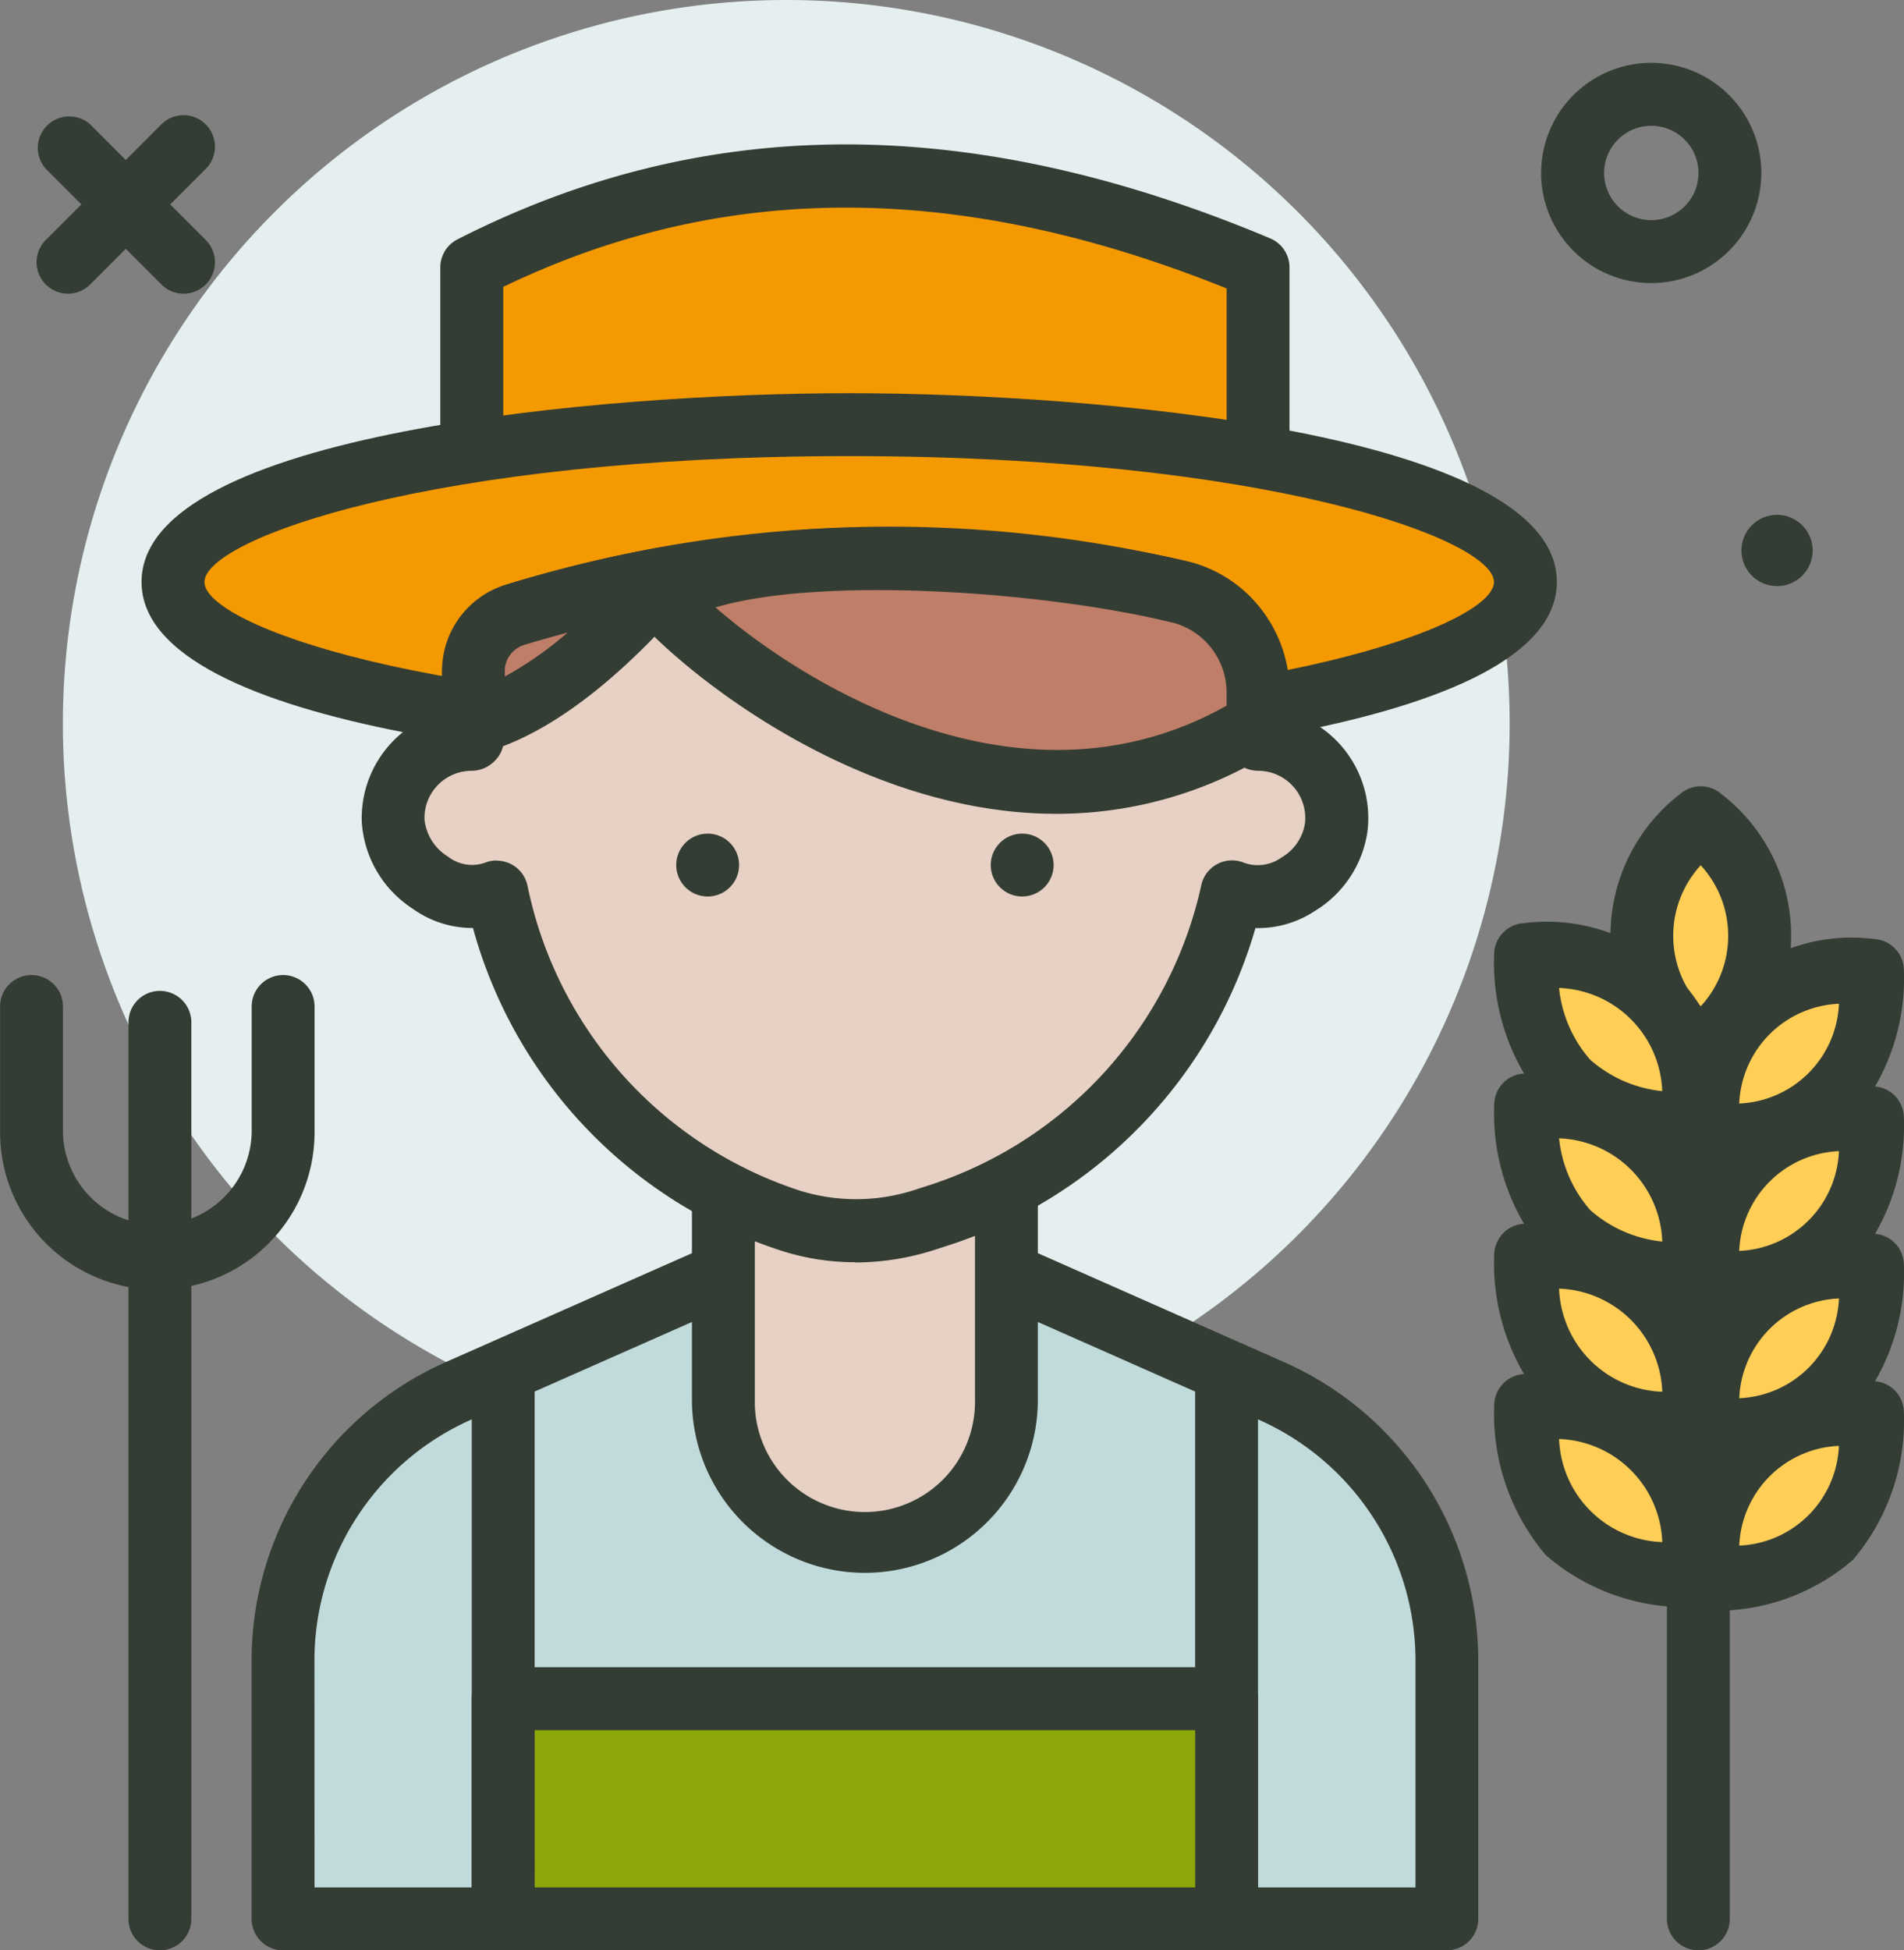
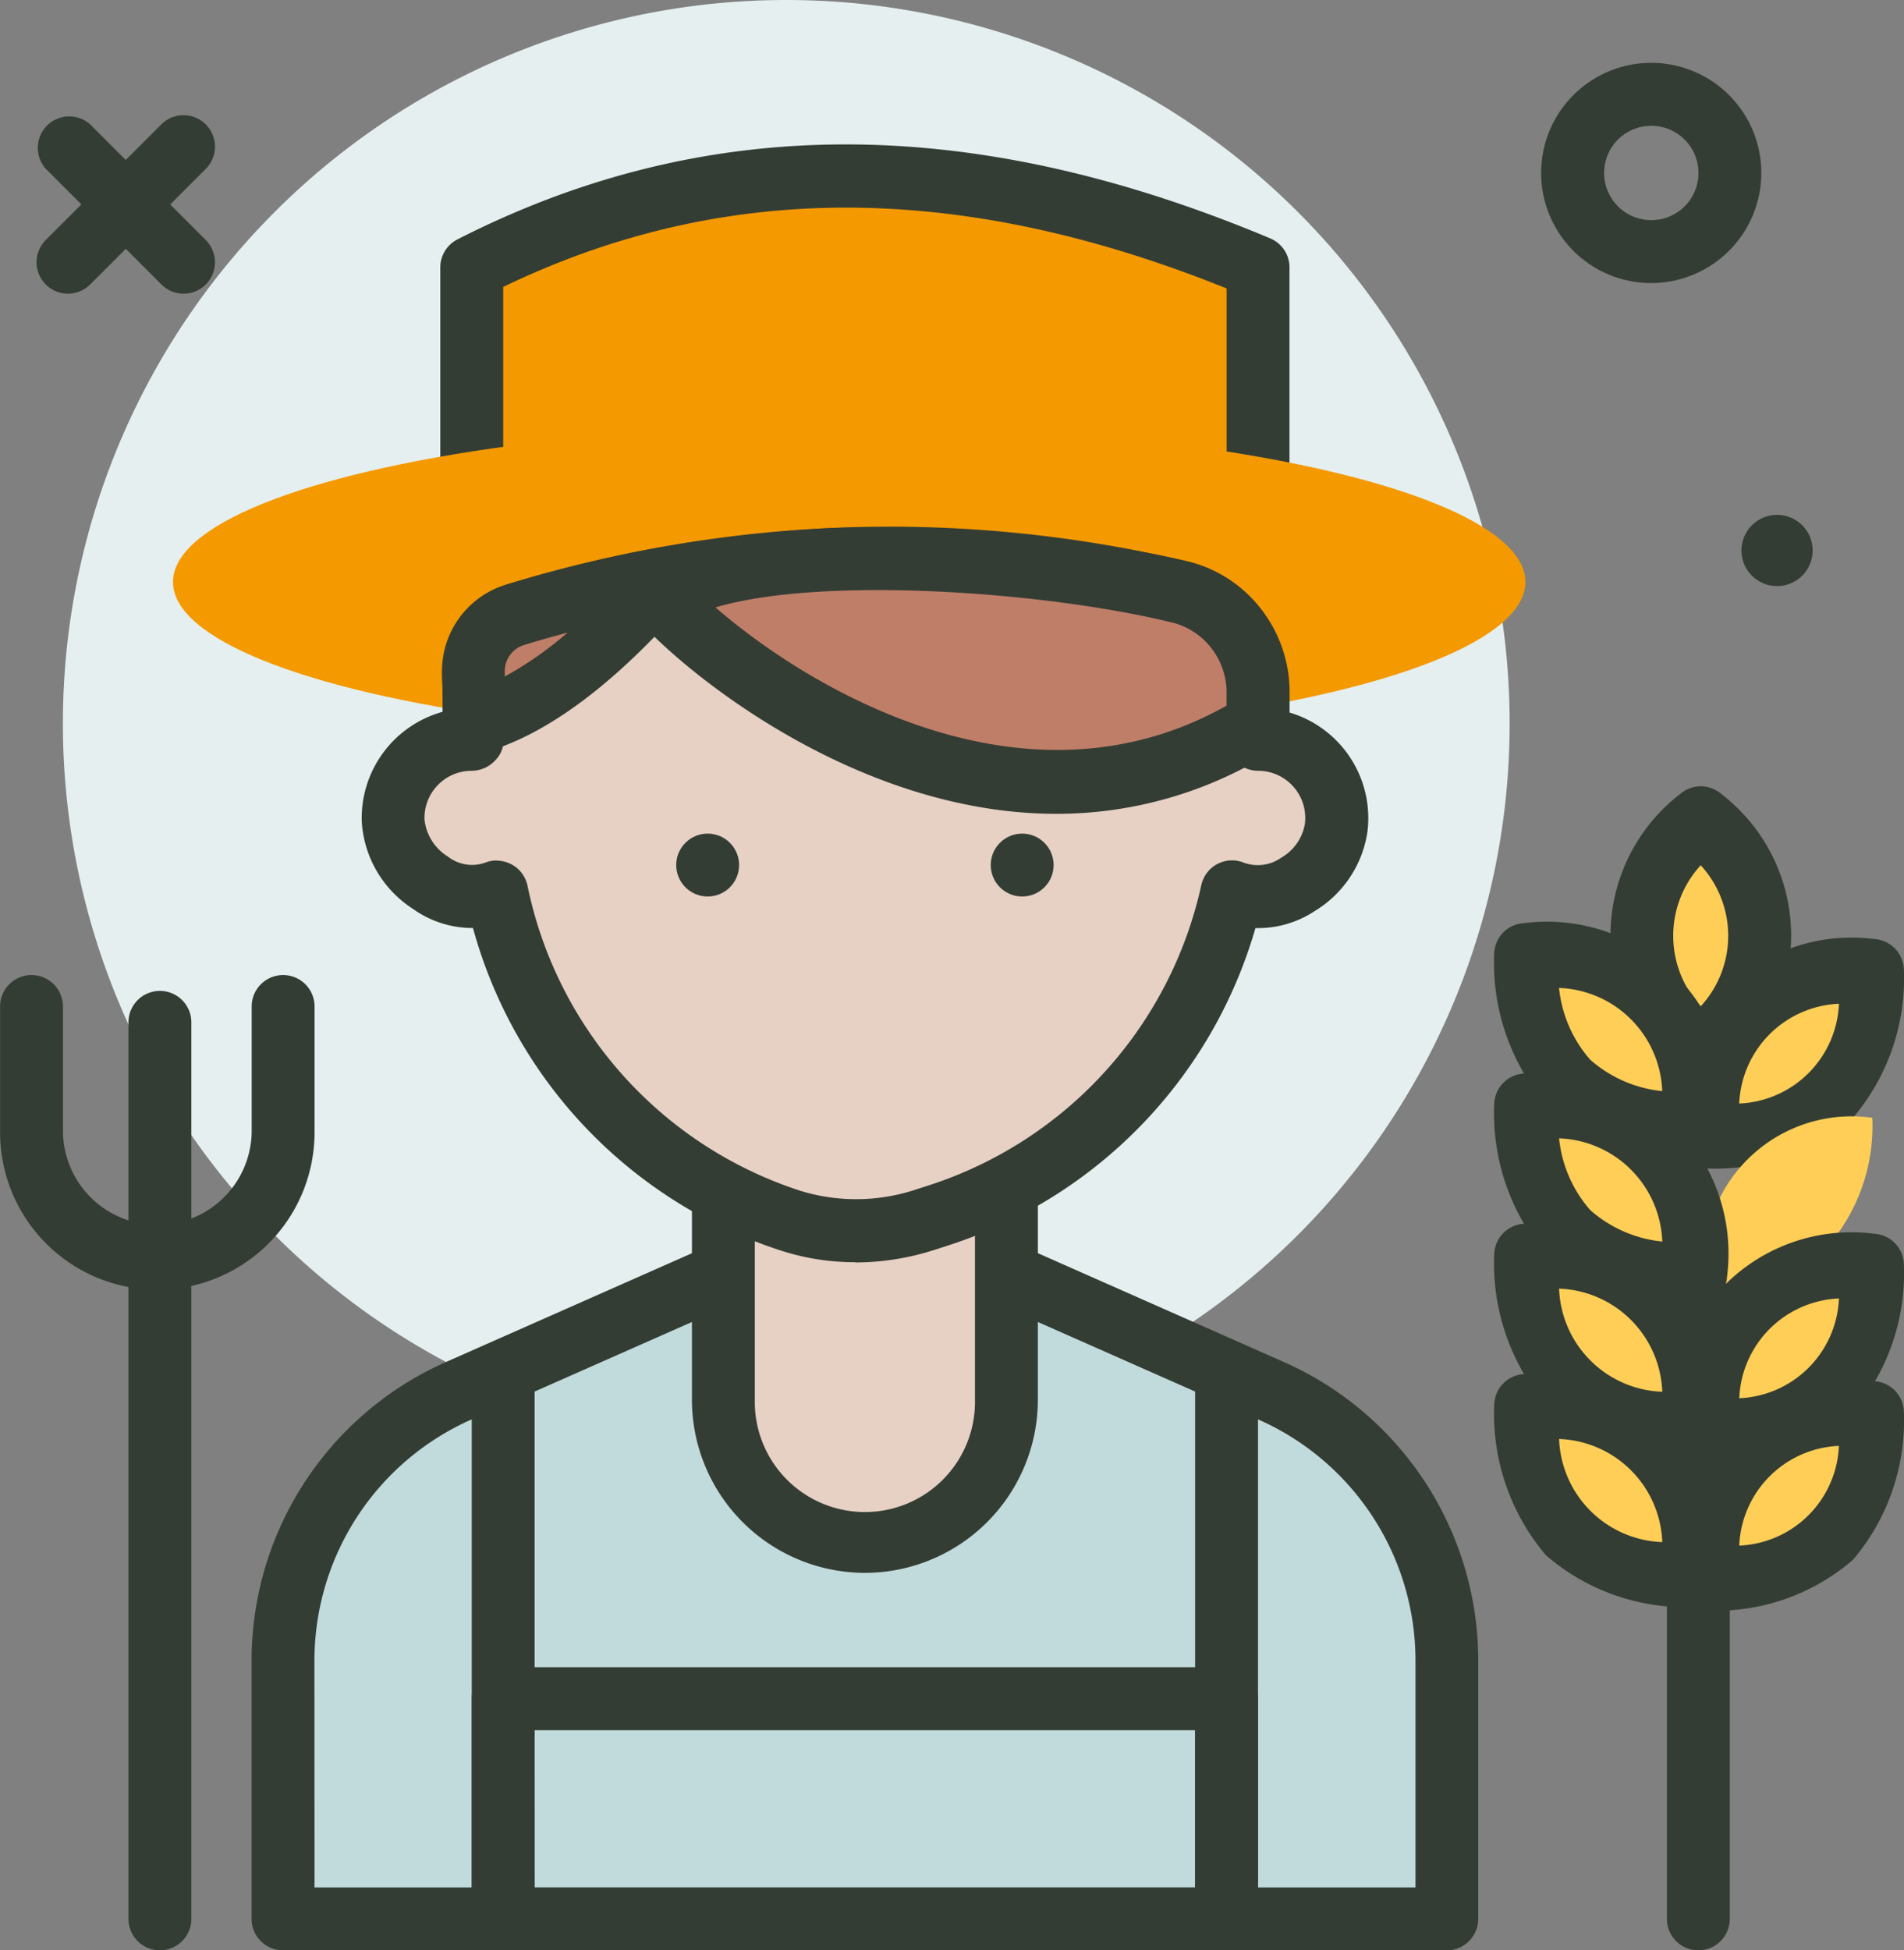
<svg xmlns="http://www.w3.org/2000/svg" width="46.867" height="48" viewBox="0 0 46.867 48">
  <rect x="0" y="0" width="46.867" height="48" fill="#808080" stroke="none" />
  <path d="M17.806,0A17.806,17.806,0,1,1,0,17.806,17.806,17.806,0,0,1,17.806,0Z" transform="translate(1.548)" fill="#e5efef" />
  <g transform="translate(0.9 1.548)">
    <path d="M227.637,39.419a2.71,2.71,0,1,1,2.71-2.71A2.713,2.713,0,0,1,227.637,39.419Zm0-3.871A1.161,1.161,0,1,0,228.8,36.71,1.162,1.162,0,0,0,227.637,35.548Z" transform="translate(-187.892 -34)" fill="#343d34" />
    <circle cx="0.877" cy="0.877" r="0.877" transform="translate(41.965 11.123)" fill="#343d34" />
    <path d="M34.354,45.046a.774.774,0,0,1-.547-1.322L36.65,40.88a.774.774,0,1,1,1.095,1.095L34.9,44.819A.772.772,0,0,1,34.354,45.046Z" transform="translate(-33.58 -39.366)" fill="#343d34" />
    <path d="M37.2,45.045a.772.772,0,0,1-.547-.227l-2.844-2.844A.774.774,0,0,1,34.9,40.879l2.844,2.844a.774.774,0,0,1-.547,1.322Z" transform="translate(-33.58 -39.365)" fill="#343d34" />
  </g>
  <path d="M108.282,56.093H88.927V50.674c6.218-3.166,12.7-2.8,19.355,0Z" transform="translate(-77.314 -44.093)" fill="#f49900" />
  <path d="M105.056,53.583H85.7a.774.774,0,0,1-.774-.774V47.39a.774.774,0,0,1,.423-.69c6.1-3.108,12.646-3.115,20.006-.024a.774.774,0,0,1,.474.714v5.419A.774.774,0,0,1,105.056,53.583ZM86.475,52.035h17.806V47.908c-6.55-2.639-12.384-2.652-17.806-.038Z" transform="translate(-74.088 -40.809)" fill="#343d34" />
  <path d="M93.572,197.419H64.927v-6.368a7.257,7.257,0,0,1,4.332-6.633L79.25,180l9.991,4.419a7.257,7.257,0,0,1,4.332,6.633Z" transform="translate(-57.959 -150.194)" fill="#c1dbdc" />
  <path d="M90.346,194.967H61.7a.774.774,0,0,1-.774-.774v-6.368a8.038,8.038,0,0,1,4.793-7.341l9.991-4.419a.771.771,0,0,1,.626,0l9.991,4.419a8.037,8.037,0,0,1,4.793,7.341v6.368A.774.774,0,0,1,90.346,194.967Zm-27.871-1.548h27.1v-5.594A6.488,6.488,0,0,0,85.7,181.9l-9.678-4.28-9.678,4.28a6.488,6.488,0,0,0-3.871,5.924Z" transform="translate(-54.733 -146.967)" fill="#343d34" />
  <ellipse cx="16.645" cy="3.871" rx="16.645" ry="3.871" transform="translate(4.258 10.452)" fill="#f49900" />
-   <path d="M64.346,85.29c-6.025,0-17.419-.971-17.419-4.645S58.321,76,64.346,76s17.419.971,17.419,4.645S70.371,85.29,64.346,85.29Zm0-7.742c-10.269,0-15.871,2.046-15.871,3.1s5.6,3.1,15.871,3.1,15.871-2.046,15.871-3.1S74.615,77.548,64.346,77.548Z" transform="translate(-43.443 -66.323)" fill="#343d34" />
  <path d="M124.411,180.064a3.484,3.484,0,0,1-3.484-3.484V170h6.968v6.581A3.484,3.484,0,0,1,124.411,180.064Z" transform="translate(-103.121 -142.129)" fill="#e7d1c4" />
  <path d="M121.185,177.613a4.263,4.263,0,0,1-4.258-4.258v-6.581A.774.774,0,0,1,117.7,166h6.968a.774.774,0,0,1,.774.774v6.581A4.263,4.263,0,0,1,121.185,177.613Zm-2.71-10.065v5.806a2.71,2.71,0,1,0,5.419,0v-5.806Z" transform="translate(-99.895 -138.903)" fill="#343d34" />
  <path d="M100.217,101.378a4.391,4.391,0,0,1-.056-1.22,2.429,2.429,0,0,0-1.832-2.4,30.9,30.9,0,0,0-16.31.528,1.6,1.6,0,0,0-1.112,1.581,5.862,5.862,0,0,1-.046,1.51,1.935,1.935,0,0,0-1.934,2.006,1.984,1.984,0,0,0,.916,1.525,1.724,1.724,0,0,0,1.632.231,10.763,10.763,0,0,0,7.244,8.089,5.407,5.407,0,0,0,3.318-.035l.344-.111a10.765,10.765,0,0,0,7.195-7.951,1.767,1.767,0,0,0,1.62-.184,1.967,1.967,0,0,0,.941-1.389A1.936,1.936,0,0,0,100.217,101.378Z" transform="translate(-69.249 -83.185)" fill="#e7d1c4" />
  <path d="M87.072,111.047a5.913,5.913,0,0,1-1.815-.283,11.558,11.558,0,0,1-7.592-7.943,2.514,2.514,0,0,1-1.48-.472,2.751,2.751,0,0,1-1.257-2.139A2.714,2.714,0,0,1,76.921,97.5c0-.189,0-.45-.013-.809a2.376,2.376,0,0,1,1.658-2.342,31.814,31.814,0,0,1,16.722-.539,3.186,3.186,0,0,1,2.421,3.161c0,.22,0,.394,0,.531a2.71,2.71,0,0,1,1.973,2.953,2.749,2.749,0,0,1-1.3,1.951,2.531,2.531,0,0,1-1.456.417,11.581,11.581,0,0,1-7.529,7.8l-.344.111a6.413,6.413,0,0,1-1.978.319Zm-8.822-9.883a.774.774,0,0,1,.758.619,10.007,10.007,0,0,0,6.723,7.508,4.667,4.667,0,0,0,2.841-.035l.344-.111a10.024,10.024,0,0,0,6.677-7.379.774.774,0,0,1,1.014-.565,1,1,0,0,0,.954-.111,1.191,1.191,0,0,0,.581-.826,1.161,1.161,0,0,0-1.152-1.312.8.8,0,0,1-.559-.234c-.254-.258-.289-.489-.271-1.771a1.644,1.644,0,0,0-1.243-1.636,30.256,30.256,0,0,0-15.9.516.824.824,0,0,0-.565.819c.044,1.6-.005,1.809-.255,2.067a.8.8,0,0,1-.564.239,1.161,1.161,0,0,0-1.161,1.2,1.223,1.223,0,0,0,.576.911A.963.963,0,0,0,78,101.2a.768.768,0,0,1,.247-.04Zm19.474-3.189h.008Z" transform="translate(-66.023 -79.982)" fill="#343d34" />
  <circle cx="0.774" cy="0.774" r="0.774" transform="translate(24.387 20.516)" fill="#343d34" />
  <circle cx="0.774" cy="0.774" r="0.774" transform="translate(16.645 20.516)" fill="#343d34" />
  <path d="M241.7,203.032a.774.774,0,0,1-.774-.774V186.774a.774.774,0,1,1,1.548,0v15.484A.774.774,0,0,1,241.7,203.032Z" transform="translate(-199.895 -155.032)" fill="#343d34" />
  <path d="M248.925,152.447a4.524,4.524,0,0,1-3.077,1.026,3.627,3.627,0,0,1,4.1-4.1A4.524,4.524,0,0,1,248.925,152.447Z" transform="translate(-203.861 -125.49)" fill="#ffce56" />
  <path d="M242.756,151.023c-.1,0-.161,0-.175,0a.774.774,0,0,1-.73-.73,4.395,4.395,0,0,1,4.919-4.919.774.774,0,0,1,.73.73,5.29,5.29,0,0,1-1.252,3.668A5.155,5.155,0,0,1,242.756,151.023Zm3.147-4.056a2.565,2.565,0,0,0-2.455,2.455,2.565,2.565,0,0,0,2.455-2.455Z" transform="translate(-200.637 -122.263)" fill="#343d34" />
  <path d="M240.623,132.9a4.523,4.523,0,0,1-1.451,2.9,3.627,3.627,0,0,1,0-5.8A4.523,4.523,0,0,1,240.623,132.9Z" transform="translate(-197.31 -109.871)" fill="#ffce56" />
  <path d="M235.947,133.35a.772.772,0,0,1-.516-.2,4.4,4.4,0,0,1,0-6.957.774.774,0,0,1,1.033,0,4.395,4.395,0,0,1,0,6.957A.771.771,0,0,1,235.947,133.35Zm0-5.411a2.566,2.566,0,0,0,0,3.472,2.565,2.565,0,0,0,0-3.472Z" transform="translate(-194.084 -106.644)" fill="#343d34" />
  <path d="M248.925,171.185a4.524,4.524,0,0,1-3.077,1.026,3.627,3.627,0,0,1,4.1-4.1A4.524,4.524,0,0,1,248.925,171.185Z" transform="translate(-203.861 -140.601)" fill="#ffce56" />
-   <path d="M242.756,169.763c-.1,0-.161,0-.175,0a.774.774,0,0,1-.73-.73,4.395,4.395,0,0,1,4.919-4.919.774.774,0,0,1,.73.73,5.29,5.29,0,0,1-1.252,3.668A5.155,5.155,0,0,1,242.756,169.763Zm3.147-4.056a2.565,2.565,0,0,0-2.455,2.455,2.565,2.565,0,0,0,2.455-2.455Z" transform="translate(-200.637 -137.376)" fill="#343d34" />
  <path d="M248.925,189.923a4.524,4.524,0,0,1-3.077,1.026,3.627,3.627,0,0,1,4.1-4.1A4.524,4.524,0,0,1,248.925,189.923Z" transform="translate(-203.861 -155.712)" fill="#ffce56" />
  <path d="M242.756,188.5c-.1,0-.161,0-.175,0a.774.774,0,0,1-.73-.73,4.395,4.395,0,0,1,4.919-4.919.774.774,0,0,1,.73.73,5.29,5.29,0,0,1-1.252,3.668A5.155,5.155,0,0,1,242.756,188.5Zm3.147-4.056a2.563,2.563,0,0,0-2.454,2.455,2.565,2.565,0,0,0,2.454-2.455Z" transform="translate(-200.637 -152.487)" fill="#343d34" />
  <path d="M248.925,208.661a4.524,4.524,0,0,1-3.077,1.026,3.627,3.627,0,0,1,4.1-4.1A4.524,4.524,0,0,1,248.925,208.661Z" transform="translate(-203.861 -170.823)" fill="#ffce56" />
  <path d="M242.756,207.241c-.1,0-.161,0-.175,0a.774.774,0,0,1-.73-.73,4.395,4.395,0,0,1,4.919-4.919.774.774,0,0,1,.73.73,5.289,5.289,0,0,1-1.252,3.667A5.154,5.154,0,0,1,242.756,207.241Zm3.146-4.056a2.562,2.562,0,0,0-2.453,2.454,2.563,2.563,0,0,0,2.453-2.454Z" transform="translate(-200.637 -167.6)" fill="#343d34" />
  <path d="M223.989,150.508a4.614,4.614,0,0,0,3.139,1.046,3.7,3.7,0,0,0-4.185-4.185A4.614,4.614,0,0,0,223.989,150.508Z" transform="translate(-185.389 -123.876)" fill="#ffce56" />
  <path d="M223.767,149.108a5.242,5.242,0,0,1-3.552-1.276,5.381,5.381,0,0,1-1.272-3.729.774.774,0,0,1,.73-.73,4.468,4.468,0,0,1,5,5,.774.774,0,0,1-.73.73C223.93,149.105,223.868,149.108,223.767,149.108Zm-2.457-2.371a3.16,3.16,0,0,0,1.769.77,2.637,2.637,0,0,0-2.54-2.539A3.155,3.155,0,0,0,221.31,146.738Z" transform="translate(-182.163 -120.653)" fill="#343d34" />
  <path d="M223.989,169.621a4.614,4.614,0,0,0,3.139,1.046,3.7,3.7,0,0,0-4.185-4.185A4.614,4.614,0,0,0,223.989,169.621Z" transform="translate(-185.389 -139.29)" fill="#ffce56" />
  <path d="M223.767,168.22a5.242,5.242,0,0,1-3.551-1.275,5.381,5.381,0,0,1-1.272-3.729.774.774,0,0,1,.73-.73,4.468,4.468,0,0,1,5,5,.774.774,0,0,1-.73.73C223.93,168.217,223.868,168.22,223.767,168.22Zm-2.456-2.37a3.152,3.152,0,0,0,1.769.771,2.637,2.637,0,0,0-2.54-2.54A3.155,3.155,0,0,0,221.31,165.85Z" transform="translate(-182.163 -136.065)" fill="#343d34" />
  <path d="M223.989,188.734a4.614,4.614,0,0,0,3.139,1.046,3.7,3.7,0,0,0-4.185-4.185A4.614,4.614,0,0,0,223.989,188.734Z" transform="translate(-185.389 -154.704)" fill="#ffce56" />
  <path d="M223.767,187.333a5.241,5.241,0,0,1-3.551-1.276,5.379,5.379,0,0,1-1.272-3.729.775.775,0,0,1,.73-.73,4.468,4.468,0,0,1,5,5,.774.774,0,0,1-.73.73C223.93,187.33,223.868,187.333,223.767,187.333Zm-3.227-4.139a2.637,2.637,0,0,0,2.54,2.538,2.637,2.637,0,0,0-2.54-2.538Z" transform="translate(-182.163 -151.479)" fill="#343d34" />
  <path d="M223.989,207.847a4.614,4.614,0,0,0,3.139,1.046,3.7,3.7,0,0,0-4.185-4.185A4.614,4.614,0,0,0,223.989,207.847Z" transform="translate(-185.389 -170.118)" fill="#ffce56" />
  <path d="M223.767,206.445a5.241,5.241,0,0,1-3.551-1.276,5.379,5.379,0,0,1-1.272-3.729.775.775,0,0,1,.73-.73,4.468,4.468,0,0,1,5,5,.774.774,0,0,1-.73.73C223.93,206.442,223.868,206.445,223.767,206.445Zm-3.227-4.138a2.637,2.637,0,0,0,2.54,2.538,2.637,2.637,0,0,0-2.54-2.538Z" transform="translate(-182.163 -166.892)" fill="#343d34" />
  <path d="M181.7,212.71a.774.774,0,0,1-.774-.774V198.774a.774.774,0,1,1,1.548,0v13.161A.774.774,0,0,1,181.7,212.71Z" transform="translate(-151.508 -164.71)" fill="#343d34" />
  <path d="M89.7,212.71a.774.774,0,0,1-.774-.774V198.774a.774.774,0,1,1,1.548,0v13.161A.774.774,0,0,1,89.7,212.71Z" transform="translate(-77.314 -164.71)" fill="#343d34" />
-   <path d="M92.927,242h17.806v5.419H92.927Z" transform="translate(-80.54 -200.194)" fill="#8ca70a" />
  <path d="M107.508,244.968H89.7a.774.774,0,0,1-.774-.774v-5.419A.774.774,0,0,1,89.7,238h17.806a.774.774,0,0,1,.774.774v5.419A.774.774,0,0,1,107.508,244.968Zm-17.032-1.548h16.258v-3.871H90.475Z" transform="translate(-77.314 -196.968)" fill="#343d34" />
  <path d="M32.8,157.742a3.876,3.876,0,0,1-3.871-3.871v-3.1a.774.774,0,1,1,1.548,0v3.1a2.323,2.323,0,0,0,4.645,0v-3.1a.774.774,0,1,1,1.548,0v3.1A3.876,3.876,0,0,1,32.8,157.742Z" transform="translate(-28.927 -126)" fill="#343d34" />
  <path d="M46.037,175.613a.774.774,0,0,1-.774-.774V152.774a.774.774,0,1,1,1.548,0v22.064A.774.774,0,0,1,46.037,175.613Z" transform="translate(-42.101 -127.613)" fill="#343d34" />
  <path d="M112.927,98.029c1.74,1.986,8.516,6.968,14.71,3.1,0-.774-.005-.441,0-.774A2.546,2.546,0,0,0,125.78,97.9C122.548,97.1,115.25,96.481,112.927,98.029Z" transform="translate(-96.669 -83.319)" fill="#bf7e68" />
  <path d="M119.444,100.1c-4.923,0-9.173-3.493-10.326-4.809a.774.774,0,0,1,.153-1.154c2.778-1.851,10.653-.93,13.469-.234a3.312,3.312,0,0,1,2.445,3.212l0,.2,0,.561a.775.775,0,0,1-.364.657A9.982,9.982,0,0,1,119.444,100.1Zm-8.389-5.079c2.178,1.893,7.549,5.245,12.579,2.417v-.1l0-.242a1.778,1.778,0,0,0-1.268-1.686C119.227,94.629,113.682,94.239,111.055,95.02Z" transform="translate(-93.442 -80.071)" fill="#343d34" />
  <path d="M89.156,103.132c1.767-.468,3.524-2.173,4.7-3.546a31.95,31.95,0,0,0-3.711.9,1.448,1.448,0,0,0-1,1.434C89.156,102.345,89.165,102.811,89.156,103.132Z" transform="translate(-77.488 -85.344)" fill="#bf7e68" />
  <path d="M85.93,100.68a.774.774,0,0,1-.774-.795c.008-.31,0-.758-.013-1.172a2.225,2.225,0,0,1,1.55-2.2,32.867,32.867,0,0,1,3.8-.919.774.774,0,0,1,.725,1.266c-1.238,1.442-3.127,3.27-5.092,3.79A.77.77,0,0,1,85.93,100.68Zm2.3-2.994c-.367.1-.729.2-1.083.31a.674.674,0,0,0-.459.671c0,.033,0,.065,0,.1A8.951,8.951,0,0,0,88.233,97.686Z" transform="translate(-74.262 -82.117)" fill="#343d34" />
</svg>